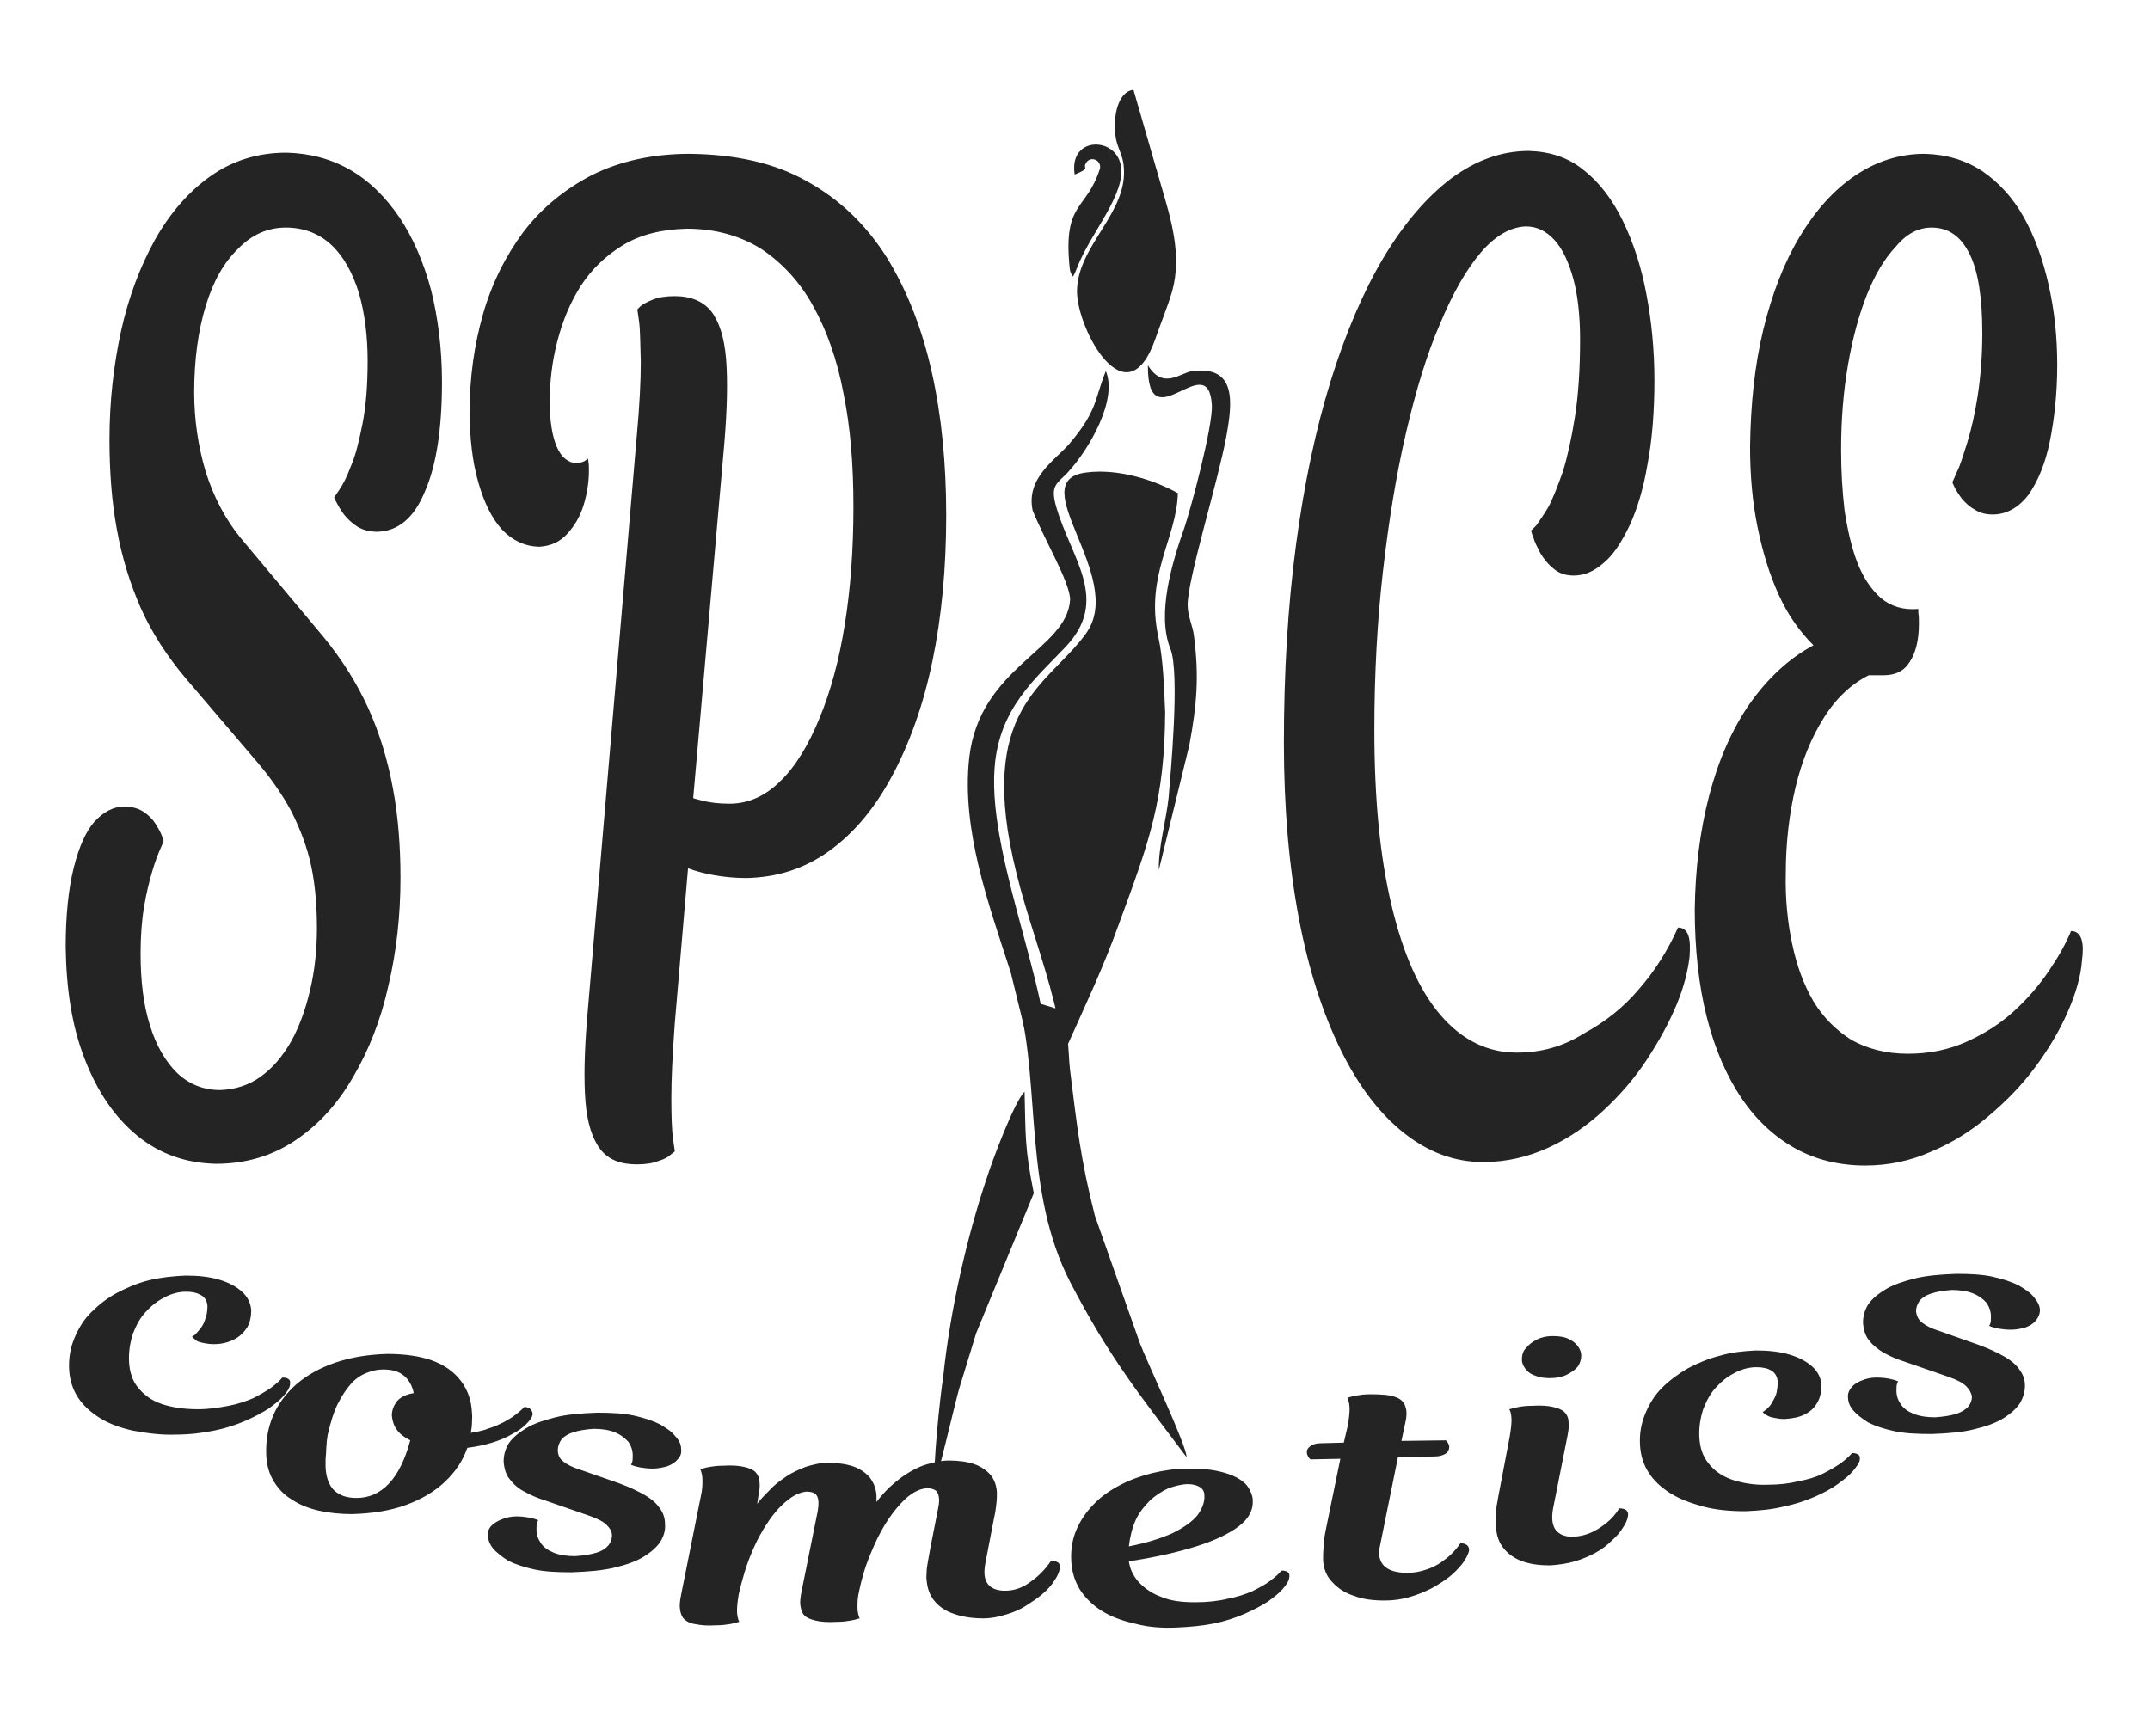
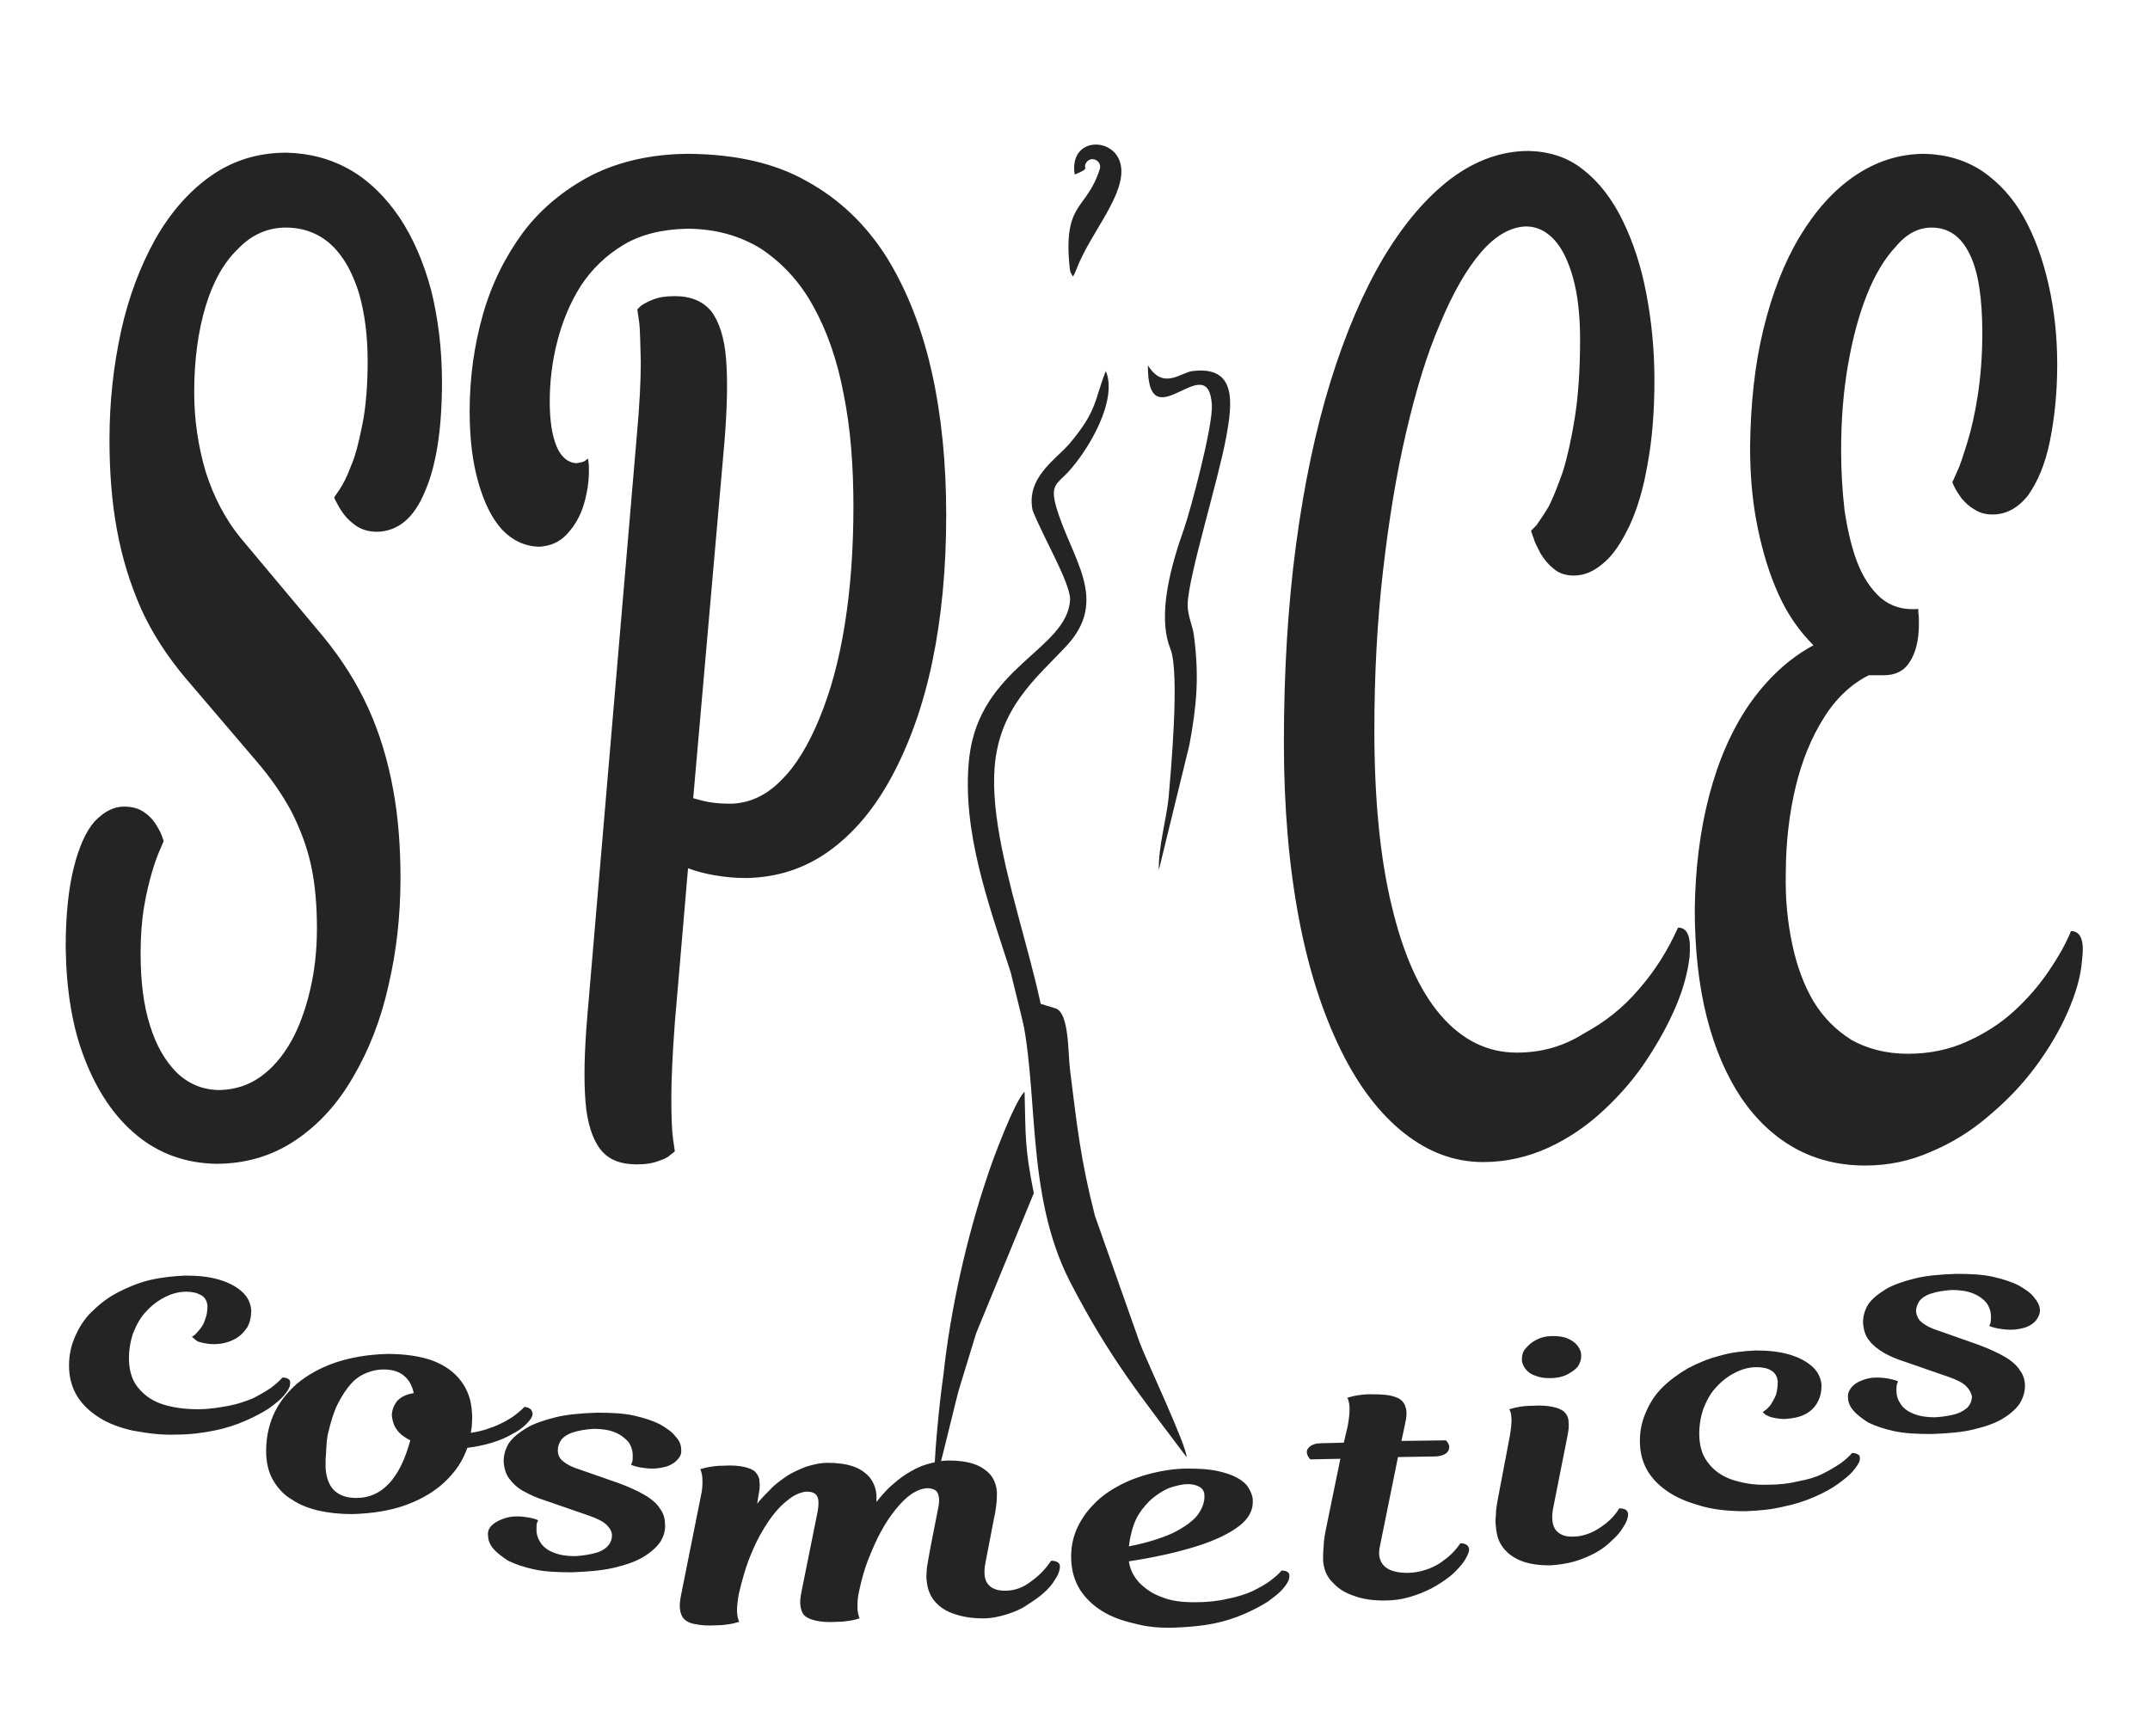
<svg xmlns="http://www.w3.org/2000/svg" version="1.1" id="Layer_1" x="0px" y="0px" width="373.1px" height="301.3px" viewBox="0 0 373.1 301.3" style="enable-background:new 0 0 373.1 301.3;" xml:space="preserve">
  <style type="text/css"> .st0{fill-rule:evenodd;clip-rule:evenodd;fill:#242424;} </style>
  <g>
-     <path class="st0" d="M186.9,50.6c0,6.5,8.6,22.6,13.6,8.2c1-2.9,2-5.2,2.9-8.2c1.8-6.4-0.3-12.9-1.9-18.4l-4.8-16.6 c-2.9,0.3-3.7,5.3-3,8.7c0.3,1.4,1.2,2.9,1.3,4.5C195.9,36.9,186.9,42.6,186.9,50.6L186.9,50.6z" />
    <path class="st0" d="M176.9,174.5c3.6,14.2,0.8,32.4,8.8,48c6.9,13.3,12.1,19.6,20.2,30.4c0.2-1.6-7.2-17.3-8.1-19.8L190,211 c-2.5-9.8-3.1-15.6-4.3-25.2c-0.4-3-0.1-10.1-2.6-10.8c-4.5-1.4-2.5-0.6-6.6-2.5L176.9,174.5z" />
    <path class="st0" d="M162.2,257.4c0.4-0.4,3.6-14.1,4.2-16.2l3-9.8l10-24.3c-1.6-8-1.4-9.8-1.6-17.6c-1.7,1.5-5.7,12.2-6.5,14.8 c-3.5,10.3-6.4,23.1-7.6,34.5C163.1,242.7,161.9,254.3,162.2,257.4L162.2,257.4z" />
    <path class="st0" d="M185.6,46.2c0.1,1,0.1,1,0.6,1.8c0.5-0.8,0.8-1.9,1.3-2.9c2.7-5.9,8.7-12.7,6.7-17.4c-1.7-4-8.7-3.6-7.7,2.6 c3.1-1.3,1.1-0.9,2.1-2.2c0.8-1,2.5-0.3,2.3,1.1C188.6,36.6,184.5,34.9,185.6,46.2L185.6,46.2z" />
    <path class="st0" d="M206.1,105c0,2,0.9,3.6,1.1,5.4c0.9,7,0.5,11.9-0.8,18.9l-5.3,21.7c-0.1-4,1.3-8.7,1.7-12.6 c0.3-3.7,2-21.6,0.3-25.8c-2.4-6,0.3-15,2.4-20.9c1.1-3.2,5-17.7,4.8-21.4c-0.6-10.3-11.2,6.7-11.1-6.9c2.7,4.4,5.7,1.2,7.8,1 c7.6-0.9,6.9,5.4,5.8,11.4C211.4,83.5,206.1,100.4,206.1,105L206.1,105z" />
-     <path class="st0" d="M204.4,85.6c-0.2,7.9-5.7,14.1-3.4,24.9c0.9,4.1,1,8.9,1.2,13.1c-0.1,15.3-2.7,22.3-8,36.7 c-2.8,7.8-5.6,13.6-8.9,21c-1.5-1.4-1.8-5.2-2.4-7.4c-1.9-7.6-4.6-14.6-6.5-22.3c-7.2-28.9,5.5-32.5,12.1-41.7 c7-9.8-11.4-26.6,0.1-27.9C194.2,81.3,200.5,83.4,204.4,85.6L204.4,85.6z" />
    <path class="st0" d="M178.2,180.2l-2.8-11.4c-3.8-11.8-8.6-24.7-7.2-37.3c1.8-15.8,17-18.7,17.5-27.4c0-3-4.4-10.3-6.5-15.5 c-1.2-5.7,4-8.8,6.4-11.6c4.9-5.8,4.3-7.6,6.3-12.6c2.1,5-2.9,13.6-6.6,17.6c-1.9,2-3.1,2.2-2,6c2.6,9,9.4,16.1,1.6,24.3 c-5.2,5.5-11.5,10.6-12.3,20.9c-1.3,16.7,11.6,42.3,9.1,56C179.2,192,179.3,182.7,178.2,180.2L178.2,180.2z" />
    <path class="st0" d="M30.6,249c2.4,0,4.6-0.3,6.6-0.7s3.8-1,5.4-1.7c1.6-0.7,2.9-1.4,4-2.1c1.1-0.8,2-1.5,2.6-2.2s1-1.3,1.1-1.8 s0.1-0.9-0.2-1.1c-0.2-0.2-0.6-0.3-1.1-0.3c-0.5,0.6-1.2,1.2-2,1.8c-0.9,0.6-1.9,1.2-3.1,1.8c-1.2,0.5-2.6,1-4.2,1.3 c-1.6,0.3-3.4,0.6-5.3,0.6c-2.4,0-4.5-0.3-6.3-0.9c-1.8-0.6-3.1-1.6-4.1-2.8s-1.5-2.7-1.6-4.5s0.2-3.5,0.7-5 c0.6-1.5,1.3-2.8,2.3-3.8c1-1.1,2.1-1.9,3.3-2.5c1.2-0.6,2.4-0.9,3.6-0.9c1.1,0,1.9,0.2,2.6,0.6c0.7,0.4,1,1,1.1,1.8 c0,0.9-0.1,1.7-0.4,2.4c-0.2,0.7-0.5,1.2-0.9,1.7s-0.7,0.8-0.9,1c-0.3,0.2-0.4,0.3-0.5,0.3c0,0,0.1,0.1,0.2,0.2 c0.1,0.1,0.4,0.3,0.6,0.5c0.3,0.2,0.7,0.3,1.2,0.4c0.5,0.1,1.1,0.2,1.8,0.2c1.4,0,2.5-0.3,3.5-0.8s1.7-1.2,2.3-2.1 c0.5-0.9,0.7-1.9,0.7-3c-0.1-1.2-0.6-2.3-1.6-3.2s-2.3-1.6-4-2.1s-3.6-0.7-5.8-0.7c-2.2,0.1-4.2,0.3-6.3,0.8 c-2,0.5-3.9,1.3-5.6,2.2s-3.2,2.1-4.5,3.4c-1.3,1.3-2.2,2.8-2.9,4.5s-1,3.5-0.9,5.4c0.1,1.8,0.6,3.4,1.5,4.8 c0.9,1.4,2.2,2.6,3.8,3.6s3.5,1.7,5.7,2.2C25.7,248.8,28.1,249.1,30.6,249L30.6,249z M67.2,235c-3.4,0.1-6.3,0.6-9,1.5 c-2.6,0.9-4.8,2.1-6.7,3.7c-1.8,1.6-3.2,3.4-4.1,5.5c-0.9,2.1-1.3,4.4-1.2,6.9c0.1,1.7,0.5,3.2,1.3,4.5s1.8,2.4,3.2,3.2 c1.3,0.9,2.9,1.5,4.6,1.9c1.8,0.4,3.7,0.6,5.8,0.6c3.5-0.1,6.7-0.6,9.4-1.6s4.9-2.3,6.7-4c1.8-1.7,3.1-3.6,3.9-5.9 c1.6-0.2,3-0.5,4.3-0.9s2.5-0.9,3.5-1.5c1-0.5,1.8-1.1,2.4-1.7c0.6-0.6,1-1.1,1.1-1.6c0.1-0.4-0.1-0.7-0.3-1 c-0.3-0.2-0.6-0.4-1.1-0.4c0,0-0.1,0.1-0.4,0.4c-0.3,0.3-0.7,0.6-1.2,1s-1.2,0.8-1.9,1.2c-0.8,0.4-1.6,0.8-2.6,1.1 c-1,0.4-2,0.6-3.2,0.8c0.1-0.6,0.2-1.1,0.2-1.7c0-0.6,0.1-1.2,0-1.8c-0.1-2.1-0.7-3.9-1.9-5.5c-1.2-1.6-2.9-2.8-5.1-3.6 C72.9,235.4,70.3,235,67.2,235L67.2,235z M68,245.7c0.1,0.9,0.3,1.7,0.9,2.5c0.5,0.7,1.3,1.3,2.3,1.8c-0.9,3.3-2.1,5.8-3.7,7.5 c-1.6,1.7-3.5,2.5-5.6,2.5c-1.7,0-2.9-0.4-3.9-1.3c-0.9-0.9-1.4-2.2-1.5-4c0-0.4,0-0.8,0-1.3s0.1-1,0.1-1.6c0-0.5,0.1-1.1,0.1-1.6 c0.1-0.5,0.1-0.9,0.2-1.3c0.5-2.1,1-3.8,1.7-5.2s1.5-2.6,2.3-3.5s1.7-1.5,2.7-1.9s1.9-0.6,2.9-0.6c1.5,0,2.6,0.3,3.5,1 s1.5,1.7,1.8,3.1c-1.3,0.2-2.3,0.7-2.9,1.4C68.3,244,68,244.8,68,245.7L68,245.7z M100.7,255.1c-1.3-0.4-2.3-0.9-2.9-1.4 c-0.7-0.5-1-1.2-1-2c0-0.6,0.2-1.2,0.6-1.8c0.4-0.5,1.1-1,2.1-1.3c0.9-0.3,2.1-0.5,3.5-0.6c1.5,0,2.7,0.2,3.7,0.6 c1,0.4,1.7,1,2.3,1.6c0.5,0.7,0.8,1.5,0.8,2.4c0,0.5,0,0.9-0.1,1.2s-0.2,0.4-0.2,0.4s0.1,0.1,0.4,0.2c0.3,0.1,0.7,0.2,1.2,0.3 c0.6,0.1,1.3,0.2,2.2,0.2c0.9,0,1.8-0.2,2.5-0.4c0.8-0.3,1.4-0.7,1.8-1.2c0.5-0.5,0.7-1.1,0.6-1.8c0-0.7-0.3-1.5-1-2.2 c-0.6-0.8-1.5-1.4-2.7-2.1c-1.2-0.6-2.7-1.1-4.5-1.5s-3.9-0.5-6.4-0.5c-2.8,0.1-5.2,0.3-7.2,0.8s-3.8,1.1-5.1,1.9 c-1.3,0.8-2.3,1.6-3,2.6c-0.6,1-0.9,2-0.9,3.2c0.1,1.2,0.4,2.3,1.1,3.1c0.6,0.8,1.5,1.6,2.5,2.1c1.1,0.6,2.2,1.1,3.5,1.5l7.8,2.7 c1.4,0.5,2.4,1,3,1.6s0.9,1.2,0.9,1.8c0,0.6-0.2,1.2-0.6,1.7s-1.1,1-2.1,1.3s-2.2,0.5-3.7,0.6c-1.5,0-2.7-0.2-3.7-0.6 s-1.7-0.9-2.2-1.6s-0.8-1.5-0.8-2.4c0-0.5,0-0.9,0.1-1.2c0.1-0.3,0.2-0.4,0.2-0.4s-0.1-0.1-0.4-0.2s-0.7-0.2-1.2-0.3 c-0.6-0.1-1.3-0.2-2.2-0.2c-0.9,0-1.8,0.2-2.5,0.5c-0.8,0.3-1.4,0.7-1.8,1.1c-0.5,0.5-0.7,1.1-0.6,1.8c0,0.7,0.3,1.5,0.9,2.2 s1.5,1.4,2.6,2.1c1.2,0.6,2.7,1.1,4.5,1.5s4,0.5,6.5,0.5c2.8-0.1,5.3-0.3,7.4-0.8s3.8-1.1,5.1-1.9c1.3-0.8,2.3-1.7,2.9-2.6 c0.6-1,0.9-2,0.8-3.1c0-1-0.3-1.9-0.9-2.7c-0.5-0.8-1.4-1.6-2.6-2.3c-1.2-0.7-2.7-1.4-4.6-2.1L100.7,255.1z M174.4,276.1 c-1.4,0-2.4-0.4-3-1.2c-0.6-0.8-0.7-2-0.4-3.6l1.5-7.8c0.2-0.8,0.3-1.6,0.4-2.4c0.1-0.8,0.1-1.5,0.1-2.1c-0.1-1.2-0.4-2.1-1.1-3 c-0.7-0.8-1.7-1.5-2.9-1.9s-2.7-0.6-4.3-0.6c-1.4,0-2.7,0.3-4,0.7s-2.4,1-3.5,1.7c-1.1,0.7-2,1.5-2.9,2.3c-0.8,0.8-1.6,1.7-2.2,2.5 c0-0.2,0-0.4,0-0.6s0-0.4,0-0.6c-0.1-1.2-0.5-2.2-1.2-3.1c-0.7-0.8-1.7-1.5-2.9-1.9s-2.7-0.6-4.3-0.6c-1.4,0-2.6,0.3-3.9,0.7 c-1.2,0.5-2.4,1-3.4,1.7c-1,0.7-2,1.4-2.8,2.3c-0.8,0.8-1.6,1.6-2.2,2.4l0.2-1.3c0.2-1,0.3-1.8,0.2-2.5c0-0.7-0.3-1.2-0.7-1.7 c-0.4-0.4-1.1-0.7-2-0.9s-2.1-0.3-3.6-0.2c-1,0-1.7,0.1-2.3,0.2c-0.6,0.1-1,0.2-1.3,0.3s-0.4,0.1-0.4,0.1s0.1,0.1,0.2,0.5 c0.1,0.3,0.2,0.8,0.2,1.5s0,1.6-0.3,2.8l-3.4,17c-0.2,1-0.3,1.8-0.2,2.5c0.1,0.7,0.3,1.3,0.7,1.7c0.4,0.4,1.1,0.8,2,0.9 c0.9,0.2,2.1,0.3,3.6,0.2c1,0,1.7-0.1,2.3-0.2c0.6-0.1,1-0.2,1.3-0.3c0.3-0.1,0.4-0.1,0.4-0.1s-0.1-0.1-0.2-0.5 c-0.1-0.3-0.2-0.8-0.2-1.5s0.1-1.6,0.3-2.8c0.6-2.6,1.3-5,2.2-7.1c0.9-2.2,1.9-4,3-5.6s2.2-2.8,3.4-3.7c1.1-0.9,2.2-1.3,3.1-1.4 c0.9,0,1.6,0.2,1.9,0.8c0.3,0.6,0.3,1.4,0.1,2.6l-2.8,13.9c-0.2,1-0.3,1.8-0.2,2.5s0.3,1.3,0.7,1.7c0.4,0.4,1.1,0.7,2,0.9 c0.9,0.2,2.1,0.3,3.6,0.2c1,0,1.7-0.1,2.3-0.2s1-0.2,1.3-0.3c0.3-0.1,0.4-0.1,0.4-0.1s-0.1-0.1-0.2-0.5c-0.1-0.3-0.2-0.8-0.2-1.5 s0-1.6,0.3-2.8c0.4-1.9,0.9-3.7,1.6-5.5c0.7-1.7,1.4-3.4,2.2-4.8c0.8-1.5,1.7-2.8,2.6-3.9c0.9-1.1,1.8-2,2.7-2.6s1.7-0.9,2.6-1 c0.6,0,1,0.1,1.4,0.3c0.4,0.2,0.6,0.6,0.7,1.1c0.1,0.5,0.1,1.2-0.1,2.1l-1.2,6.1c-0.1,0.5-0.2,1-0.3,1.6s-0.2,1.1-0.3,1.7 s-0.2,1.1-0.2,1.7c0,0.5-0.1,1,0,1.3c0.1,1.4,0.5,2.6,1.3,3.6s1.9,1.8,3.4,2.3c1.4,0.5,3.1,0.8,5.1,0.8c1.5,0,2.8-0.3,4.1-0.7 c1.3-0.4,2.5-0.9,3.5-1.6c1.1-0.7,2-1.3,2.9-2.1c0.8-0.7,1.5-1.5,1.9-2.2c0.5-0.7,0.8-1.4,0.9-2c0.1-0.5,0-0.9-0.3-1.1 s-0.7-0.3-1.2-0.3c-1,1.5-2.2,2.7-3.5,3.6C177.5,275.6,176,276.1,174.4,276.1L174.4,276.1z M204,282.5c2.4-0.1,4.6-0.3,6.6-0.7 c2-0.4,3.8-1,5.4-1.7c1.6-0.7,2.9-1.4,4-2.1c1.1-0.8,2-1.5,2.6-2.2s1-1.3,1.1-1.8s0.1-0.9-0.2-1.1c-0.2-0.2-0.6-0.3-1.1-0.3 c-0.5,0.6-1.2,1.2-2,1.8c-0.8,0.6-1.9,1.2-3.1,1.8c-1.2,0.5-2.6,1-4.3,1.3c-1.6,0.4-3.5,0.6-5.6,0.6c-2.2,0-4.1-0.2-5.8-0.9 c-1.7-0.6-2.9-1.5-3.9-2.5c-1-1.1-1.6-2.3-1.8-3.7c4.6-0.7,8.5-1.6,11.7-2.6s5.7-2.2,7.4-3.5s2.5-2.8,2.4-4.5 c0-0.7-0.3-1.4-0.7-2.1s-1.1-1.3-2-1.8s-2.1-0.9-3.5-1.2s-3.1-0.4-5.1-0.4c-2.1,0-4.1,0.3-6.2,0.8c-2,0.5-3.9,1.2-5.6,2.1 c-1.7,0.9-3.3,2-4.5,3.3c-1.3,1.3-2.3,2.8-3,4.4c-0.7,1.7-1,3.4-0.9,5.4c0.1,1.9,0.6,3.5,1.5,5c0.9,1.4,2.2,2.7,3.8,3.7 s3.5,1.7,5.7,2.2C199.1,282.4,201.4,282.6,204,282.5L204,282.5z M206.2,257.6c0.8,0,1.5,0.2,2,0.5s0.8,0.8,0.8,1.4 c0.1,1.2-0.4,2.4-1.2,3.5c-0.9,1.1-2.3,2.1-4.3,3.1c-2,0.9-4.5,1.7-7.6,2.3c0.2-1.7,0.6-3.3,1.2-4.6c0.6-1.3,1.5-2.4,2.5-3.4 c1-0.9,2.1-1.6,3.2-2.1C204,257.9,205.1,257.6,206.2,257.6L206.2,257.6z M229.3,250.5c-0.9,0-1.5,0.2-1.9,0.5s-0.7,0.7-0.6,1.2 c0,0.2,0.1,0.4,0.2,0.6c0.1,0.2,0.2,0.3,0.3,0.4c0.1,0.1,0.1,0.1,0.2,0.1l5.1-0.1l-2.4,11.7c-0.3,1.4-0.5,2.6-0.5,3.5 c-0.1,1-0.1,1.7-0.1,2.4c0.1,1.5,0.6,2.8,1.6,3.8c1,1.1,2.2,1.9,3.8,2.4c1.6,0.6,3.3,0.8,5.3,0.8c1.5,0,2.9-0.2,4.3-0.6 c1.4-0.4,2.6-0.9,3.8-1.5c1.1-0.6,2.2-1.3,3.1-2c0.9-0.7,1.6-1.5,2.2-2.2c0.6-0.8,1-1.5,1.2-2.2c0.1-0.5,0-0.8-0.3-1.1 c-0.3-0.2-0.7-0.4-1.2-0.3c-0.4,0.6-0.9,1.2-1.5,1.8c-0.6,0.6-1.3,1.1-2,1.6c-0.8,0.5-1.6,0.9-2.6,1.2c-0.9,0.3-2,0.5-3.1,0.5 c-1.8,0-3.2-0.4-4-1.2c-0.8-0.8-1.1-2-0.7-3.6l3.1-15.3l6.3-0.1c0.9,0,1.5-0.2,2-0.5c0.4-0.3,0.6-0.7,0.6-1.2 c0-0.2-0.1-0.4-0.2-0.6c-0.1-0.2-0.2-0.3-0.3-0.4c-0.1-0.1-0.1-0.1-0.1-0.1l-7.7,0.1l0.6-2.8c0.3-1.3,0.4-2.3,0.1-3.1 c-0.2-0.8-0.8-1.4-1.7-1.7c-1-0.4-2.4-0.5-4.4-0.5c-1,0-1.7,0.1-2.3,0.2c-0.6,0.1-1,0.2-1.3,0.3s-0.4,0.1-0.4,0.1s0.1,0.1,0.2,0.5 c0.1,0.3,0.2,0.8,0.2,1.5s-0.1,1.6-0.3,2.8l-0.7,3L229.3,250.5z M260,259.8c-0.2,1.1-0.4,2.1-0.4,3c-0.1,0.9-0.1,1.7,0,2.2 c0.1,1.5,0.5,2.7,1.3,3.7s1.9,1.8,3.3,2.3s3,0.7,4.8,0.7c1.5-0.1,2.9-0.3,4.3-0.7c1.3-0.4,2.5-0.9,3.6-1.5s2-1.3,2.8-2.1 c0.8-0.7,1.5-1.5,1.9-2.2c0.5-0.7,0.8-1.4,0.9-2c0.1-0.5,0-0.8-0.3-1.1c-0.3-0.2-0.7-0.3-1.2-0.3c-0.6,1-1.4,1.9-2.3,2.6 s-1.8,1.3-2.8,1.7c-1,0.4-1.9,0.6-2.8,0.6c-1.4,0.1-2.4-0.3-3.1-1.1c-0.6-0.8-0.8-2-0.5-3.7l2.5-12.6c0.2-1,0.3-1.8,0.2-2.5 c0-0.7-0.3-1.3-0.7-1.7c-0.4-0.4-1.1-0.7-2-0.9s-2.1-0.3-3.6-0.2c-1,0-1.8,0.1-2.3,0.2c-0.6,0.1-1,0.2-1.3,0.3s-0.4,0.1-0.4,0.1 s0.1,0.1,0.2,0.4c0.1,0.3,0.2,0.8,0.2,1.5s-0.1,1.6-0.3,2.8L260,259.8z M264.1,236c0,0.6,0.3,1.2,0.7,1.7c0.4,0.5,1,0.9,1.7,1.1 c0.7,0.3,1.5,0.4,2.5,0.4c1.1,0,2.1-0.2,2.9-0.6c0.8-0.4,1.5-0.9,1.9-1.4c0.4-0.6,0.6-1.2,0.6-1.9s-0.3-1.3-0.7-1.8 c-0.4-0.5-1-0.9-1.7-1.2s-1.6-0.4-2.6-0.4s-1.9,0.2-2.7,0.6c-0.8,0.4-1.4,0.9-1.9,1.5C264.3,234.5,264.1,235.2,264.1,236L264.1,236 z M302.9,262.3c2.4-0.1,4.6-0.3,6.6-0.8c2-0.4,3.8-1,5.4-1.7s2.9-1.4,4-2.2c1.1-0.8,2-1.5,2.6-2.2s1-1.3,1.2-1.8 c0.1-0.5,0.1-0.9-0.2-1.1c-0.3-0.2-0.6-0.3-1.1-0.3c-0.5,0.6-1.2,1.2-2,1.8c-0.9,0.6-1.9,1.2-3.1,1.8c-1.2,0.6-2.6,1-4.2,1.3 c-1.6,0.4-3.4,0.6-5.3,0.6c-2.4,0.1-4.5-0.3-6.3-0.9c-1.7-0.6-3.1-1.6-4-2.8c-1-1.2-1.5-2.7-1.6-4.5s0.2-3.5,0.7-5 c0.6-1.5,1.3-2.8,2.3-3.8c1-1.1,2.1-1.9,3.3-2.5c1.2-0.6,2.4-0.9,3.6-0.9c1.1,0,2,0.2,2.6,0.6c0.7,0.4,1,1.1,1.1,1.8 c0,0.9-0.1,1.7-0.3,2.4c-0.3,0.7-0.6,1.2-0.9,1.7c-0.4,0.5-0.7,0.8-1,1s-0.4,0.3-0.4,0.3s0.1,0.1,0.2,0.2c0.1,0.1,0.3,0.3,0.6,0.4 c0.3,0.2,0.7,0.3,1.2,0.4c0.5,0.1,1.1,0.2,1.8,0.2c1.4-0.1,2.5-0.3,3.5-0.8s1.7-1.2,2.2-2.1c0.5-0.9,0.7-1.9,0.7-3 c-0.1-1.2-0.6-2.3-1.6-3.2s-2.3-1.6-4-2.1s-3.6-0.7-5.8-0.7c-2.1,0.1-4.2,0.3-6.2,0.9c-2,0.5-3.9,1.3-5.6,2.2 c-1.7,1-3.2,2.1-4.5,3.4c-1.3,1.3-2.2,2.8-2.9,4.5c-0.7,1.7-1,3.4-0.9,5.4c0.1,1.8,0.6,3.4,1.5,4.8c0.9,1.4,2.2,2.6,3.8,3.6 c1.6,1,3.5,1.7,5.7,2.3C297.9,262.1,300.3,262.3,302.9,262.3L302.9,262.3z M336.5,231c-1.3-0.4-2.3-0.9-2.9-1.4 c-0.7-0.5-1-1.2-1.1-2c0-0.6,0.2-1.2,0.6-1.8c0.4-0.5,1.1-1,2.1-1.3c0.9-0.3,2.1-0.5,3.5-0.6c1.5,0,2.7,0.2,3.7,0.6 c1,0.4,1.8,1,2.3,1.6c0.5,0.7,0.8,1.5,0.8,2.4c0,0.5,0,0.9-0.1,1.2s-0.2,0.4-0.2,0.4s0.1,0.1,0.4,0.2c0.3,0.1,0.7,0.2,1.2,0.3 c0.6,0.1,1.3,0.2,2.2,0.2c0.9,0,1.8-0.2,2.5-0.4c0.8-0.3,1.4-0.7,1.8-1.2s0.7-1.1,0.7-1.8s-0.4-1.5-1-2.2c-0.6-0.8-1.5-1.4-2.7-2.1 c-1.2-0.6-2.7-1.1-4.5-1.5s-3.9-0.5-6.3-0.5c-2.8,0.1-5.2,0.3-7.2,0.8s-3.8,1.1-5.1,1.9c-1.3,0.8-2.3,1.6-3,2.6 c-0.6,1-0.9,2-0.9,3.2c0.1,1.2,0.4,2.3,1.1,3.1c0.6,0.8,1.5,1.5,2.5,2.1c1.1,0.6,2.2,1.1,3.5,1.5l7.8,2.7c1.4,0.5,2.4,1,3,1.6 s0.9,1.2,1,1.8c0,0.6-0.2,1.2-0.6,1.7s-1.2,1-2.1,1.3c-1,0.3-2.2,0.5-3.7,0.6c-1.5,0-2.7-0.2-3.7-0.6c-1-0.4-1.7-0.9-2.2-1.6 c-0.5-0.7-0.8-1.5-0.8-2.4c0-0.5,0-0.9,0.1-1.2s0.2-0.4,0.2-0.4s-0.1-0.1-0.4-0.2c-0.3-0.1-0.7-0.2-1.2-0.3s-1.3-0.2-2.2-0.2 c-0.9,0-1.8,0.2-2.5,0.5c-0.8,0.3-1.4,0.7-1.8,1.2s-0.7,1.1-0.6,1.8c0,0.7,0.3,1.5,0.9,2.2s1.5,1.4,2.6,2.1 c1.2,0.6,2.7,1.1,4.5,1.5s4,0.5,6.5,0.5c2.8-0.1,5.3-0.3,7.3-0.8c2.1-0.5,3.8-1.1,5.1-1.9c1.3-0.8,2.3-1.7,2.9-2.6 c0.6-1,0.9-2,0.9-3.1c0-1-0.3-1.9-0.9-2.7c-0.5-0.8-1.4-1.6-2.6-2.3s-2.7-1.4-4.6-2.1L336.5,231z" />
    <path class="st0" d="M49.6,39.5c3.2,0,5.9,1.1,8,3.1s3.6,4.8,4.7,8.3c1,3.5,1.5,7.4,1.5,11.8c0,4.2-0.3,7.9-0.9,10.9 c-0.6,3-1.2,5.5-2,7.3c-0.7,1.9-1.4,3.2-2,4.1S58,86.3,58,86.3c0,0.1,0.1,0.4,0.4,0.9c0.3,0.6,0.7,1.3,1.3,2.1 c0.6,0.8,1.4,1.5,2.3,2.1c1,0.6,2.1,0.9,3.5,0.9c3.5-0.1,6.3-2.3,8.2-6.9c2-4.5,3-10.9,3-19.1c0-5.8-0.7-11.2-1.9-16 c-1.3-4.8-3.1-9-5.5-12.6c-2.4-3.5-5.2-6.3-8.5-8.2c-3.3-1.9-7-2.9-11.1-3c-5,0-9.4,1.4-13.2,4.1s-7,6.4-9.6,11 c-2.6,4.7-4.6,10-5.9,15.9c-1.3,6-2,12.2-2,18.8c0,5.6,0.4,10.9,1.3,15.7c0.9,4.9,2.3,9.4,4.2,13.7c1.9,4.2,4.5,8.2,7.7,12 L44.4,132c2.5,2.9,4.6,5.9,6.2,8.9c1.5,3,2.7,6.1,3.4,9.4c0.7,3.3,1,6.9,1,10.8c0,3.8-0.4,7.5-1.2,10.8c-0.8,3.4-1.9,6.4-3.3,8.9 c-1.5,2.6-3.2,4.6-5.3,6.1s-4.4,2.2-7,2.3c-2.9,0-5.4-1-7.5-3c-2-2-3.6-4.7-4.7-8.3c-1.1-3.5-1.6-7.6-1.6-12.4c0-3,0.2-5.7,0.6-8.1 c0.4-2.4,0.9-4.4,1.4-6.1c0.5-1.7,1-3,1.4-3.9s0.6-1.4,0.6-1.4s-0.1-0.4-0.3-0.9c-0.2-0.6-0.6-1.3-1.1-2.1s-1.2-1.5-2.1-2.1 s-2-0.9-3.4-0.9c-1.8,0-3.5,0.9-5.1,2.6c-1.5,1.7-2.7,4.4-3.6,8c-0.9,3.6-1.4,8.2-1.4,13.8c0.1,7.3,1.1,13.8,3.3,19.4 c2.2,5.7,5.2,10.1,9.1,13.3s8.5,4.8,13.7,4.9c5.2,0,9.8-1.4,13.8-4.1c4-2.7,7.3-6.3,10-11c2.7-4.6,4.8-9.9,6.1-15.8 c1.4-5.9,2.1-12.2,2.1-18.7c0-5.5-0.4-10.7-1.3-15.5c-0.9-4.9-2.3-9.6-4.3-14c-2-4.4-4.6-8.5-7.8-12.4L41.7,93.3 c-2.6-3.2-4.6-7-6-11.4c-1.3-4.4-2-9-2-13.8c0-5.7,0.7-10.7,2-15s3.2-7.6,5.6-9.9C43.7,40.7,46.5,39.5,49.6,39.5L49.6,39.5z M125.7,76.9c0.5-6,0.6-10.9,0.3-14.6c-0.3-3.7-1.2-6.5-2.6-8.3c-1.4-1.7-3.5-2.6-6.3-2.6c-1.6,0-2.8,0.2-3.8,0.6 c-1,0.4-1.7,0.8-2.1,1.1c-0.4,0.4-0.6,0.6-0.6,0.6s0.1,0.7,0.3,2.1c0.2,1.4,0.2,3.8,0.3,7c0,3.2-0.2,7.5-0.7,12.9l-8.6,100.9 c-0.5,6-0.6,10.8-0.3,14.6c0.3,3.7,1.2,6.5,2.6,8.3s3.5,2.6,6.3,2.6c1.6,0,2.8-0.2,3.8-0.6c1-0.3,1.7-0.7,2.1-1.1 c0.4-0.3,0.7-0.5,0.7-0.6c0,0-0.1-0.7-0.3-2.1c-0.2-1.4-0.3-3.8-0.3-7.1c0-3.2,0.2-7.6,0.6-13l2.3-26.9c1.3,0.5,2.8,0.9,4.5,1.2 s3.5,0.5,5.6,0.5c5.3-0.1,10.1-1.6,14.4-4.7c4.3-3.1,7.9-7.4,10.9-13s5.4-12.2,7-19.9s2.4-16.1,2.4-25.4c0-8.9-0.8-17.2-2.5-24.8 c-1.7-7.6-4.3-14.2-7.8-19.9c-3.6-5.7-8.2-10.1-13.8-13.2c-5.6-3.2-12.4-4.7-20.4-4.8c-6.5,0-12.2,1.3-17,3.7 c-4.8,2.5-8.8,5.8-11.9,9.9c-3.1,4.2-5.5,9-7,14.3s-2.3,10.9-2.3,16.8c0,4.7,0.5,8.8,1.5,12.3s2.3,6.2,4.1,8.2 c1.8,1.9,3.9,2.9,6.4,3c2-0.1,3.6-0.8,4.9-2.2c1.3-1.4,2.3-3.1,2.9-5.1s0.9-4,0.9-5.9c0-0.7,0-1.2-0.1-1.6c0-0.4-0.1-0.5-0.1-0.5 s-0.2,0.2-0.5,0.4c-0.3,0.2-0.8,0.3-1.5,0.4c-1.4-0.1-2.6-1-3.4-2.9s-1.2-4.5-1.2-7.8c0-3.4,0.4-6.9,1.3-10.4s2.2-6.7,4.1-9.7 c1.9-2.9,4.4-5.3,7.4-7.1s6.7-2.7,11-2.8c4.9,0,9.2,1.2,12.9,3.5c3.6,2.4,6.7,5.7,9,9.9c2.4,4.3,4.2,9.4,5.3,15.3 c1.2,5.9,1.7,12.4,1.7,19.6c0,7.3-0.5,14.2-1.5,20.4c-1,6.3-2.5,11.7-4.4,16.3s-4.1,8.3-6.8,10.9c-2.6,2.6-5.6,3.9-8.8,3.9 c-1.9,0-3.4-0.2-4.6-0.5c-1.1-0.3-1.7-0.4-1.7-0.5L125.7,76.9z M263.2,182.7c-5.1,0-9.5-2.2-13.2-6.5s-6.5-10.6-8.5-19 c-2-8.3-3-18.4-3-30.5c0-9.7,0.5-18.9,1.5-27.6s2.3-16.7,4-24c1.7-7.3,3.6-13.6,5.9-18.9c2.2-5.3,4.6-9.5,7.1-12.4 c2.5-2.9,5.1-4.4,7.8-4.5c1.9,0,3.5,0.8,4.9,2.3s2.5,3.8,3.3,6.7s1.2,6.5,1.2,10.6c0,5.2-0.3,9.7-0.9,13.5s-1.3,6.9-2.1,9.5 c-0.9,2.5-1.7,4.6-2.5,6.1c-0.9,1.5-1.6,2.5-2.1,3.2c-0.6,0.6-0.9,0.9-0.9,0.9s0.1,0.5,0.4,1.2c0.2,0.8,0.7,1.7,1.2,2.7 c0.6,1,1.3,1.9,2.3,2.7c0.9,0.8,2.1,1.2,3.5,1.2c1.8,0,3.5-0.7,5.2-2.2c1.7-1.4,3.1-3.6,4.5-6.5c1.3-2.8,2.4-6.4,3.1-10.6 c0.8-4.2,1.2-9.1,1.2-14.6c0-5.3-0.5-10.3-1.4-15c-0.9-4.8-2.3-9-4.1-12.7c-1.8-3.7-4.1-6.7-6.8-8.8c-2.7-2.2-5.9-3.2-9.5-3.3 c-4.7,0-9.2,1.6-13.5,4.8c-4.2,3.2-8.1,7.7-11.7,13.7c-3.5,5.9-6.6,13.1-9.2,21.5c-2.6,8.4-4.6,17.9-6,28.4s-2.1,22-2.1,34.3 c0,11.4,0.9,21.5,2.6,30.5c1.7,9,4.2,16.6,7.3,22.9c3.1,6.3,6.8,11.1,11,14.4c4.2,3.3,8.7,5,13.7,5c4,0,7.8-0.9,11.3-2.5 s6.7-3.8,9.6-6.5s5.4-5.6,7.5-8.8s3.8-6.3,5.1-9.4c1.3-3.1,2-5.9,2.3-8.4c0.1-1.6,0.1-2.8-0.2-3.7c-0.3-0.9-0.9-1.4-1.8-1.4 c-1.8,4-4,7.5-6.8,10.7c-2.7,3.2-5.9,5.7-9.4,7.6C271.2,181.7,267.4,182.7,263.2,182.7L263.2,182.7z M335.2,39.5 c2.9,0,5.1,1.5,6.6,4.6c1.5,3,2.2,7.6,2.2,13.7c0,4.1-0.3,7.6-0.8,10.9c-0.5,3.2-1.1,5.8-1.8,8.1c-0.7,2.2-1.2,3.9-1.8,5.1 c-0.5,1.2-0.8,1.8-0.8,1.8s0.1,0.3,0.4,0.9s0.7,1.2,1.2,1.9c0.6,0.7,1.3,1.4,2.2,1.9c0.9,0.6,1.9,0.9,3.2,0.9 c2.4,0,4.5-1.2,6.2-3.4c1.6-2.3,2.9-5.3,3.7-9.2c0.8-3.9,1.3-8.4,1.3-13.4c0-4.9-0.5-9.5-1.5-13.9s-2.4-8.3-4.3-11.7s-4.3-6-7.2-8 c-2.9-1.9-6.2-2.9-10-3c-4.4,0-8.4,1.3-12.1,3.8s-6.9,6.1-9.6,10.6s-4.8,9.9-6.3,16.1s-2.2,12.9-2.3,20.3c0,5,0.4,9.6,1.3,14 s2.1,8.3,3.7,11.8s3.6,6.3,6,8.7c-4.3,2.3-8,5.8-11.1,10.2c-3.1,4.5-5.4,9.8-7,15.9c-1.6,6.1-2.4,12.7-2.5,19.7 c0,7,0.7,13.3,2.1,18.8s3.4,10.1,6,14c2.6,3.8,5.7,6.7,9.3,8.7c3.6,2,7.7,3,12.2,3c4,0,7.8-0.8,11.4-2.4c3.6-1.5,7-3.6,10-6.2 c3.1-2.6,5.8-5.4,8.1-8.5c2.3-3.1,4.2-6.3,5.6-9.5s2.3-6.2,2.5-9c0.2-1.6,0.2-2.8-0.1-3.7c-0.3-0.9-0.9-1.4-1.8-1.4 c-0.9,2.2-2.2,4.5-3.9,7c-1.7,2.5-3.7,4.8-6,6.9c-2.4,2.2-5.1,3.9-8.2,5.3c-3.1,1.4-6.5,2.1-10.2,2.1c-3.9,0-7.1-0.9-9.8-2.4 c-2.7-1.7-4.9-3.9-6.6-6.7c-1.7-2.9-2.9-6.2-3.7-10c-0.8-3.8-1.2-7.8-1.1-12.2c0-5.3,0.6-10.4,1.7-15s2.8-8.7,4.9-12 c2.1-3.4,4.8-5.9,7.8-7.4h2.6c2,0,3.5-0.7,4.5-2.3c1-1.5,1.6-3.7,1.6-6.6c0-0.8,0-1.4-0.1-1.9c0-0.4,0-0.7,0-0.7 c-2.6,0.2-4.7-0.4-6.5-1.9c-1.7-1.5-3.1-3.6-4.1-6.2s-1.7-5.7-2.2-9c-0.4-3.4-0.6-6.9-0.6-10.5c0-5.3,0.4-10.2,1.2-14.8 c0.8-4.6,1.9-8.7,3.3-12.2s3.1-6.3,5-8.3C330.9,40.5,333,39.5,335.2,39.5L335.2,39.5z" />
  </g>
</svg>